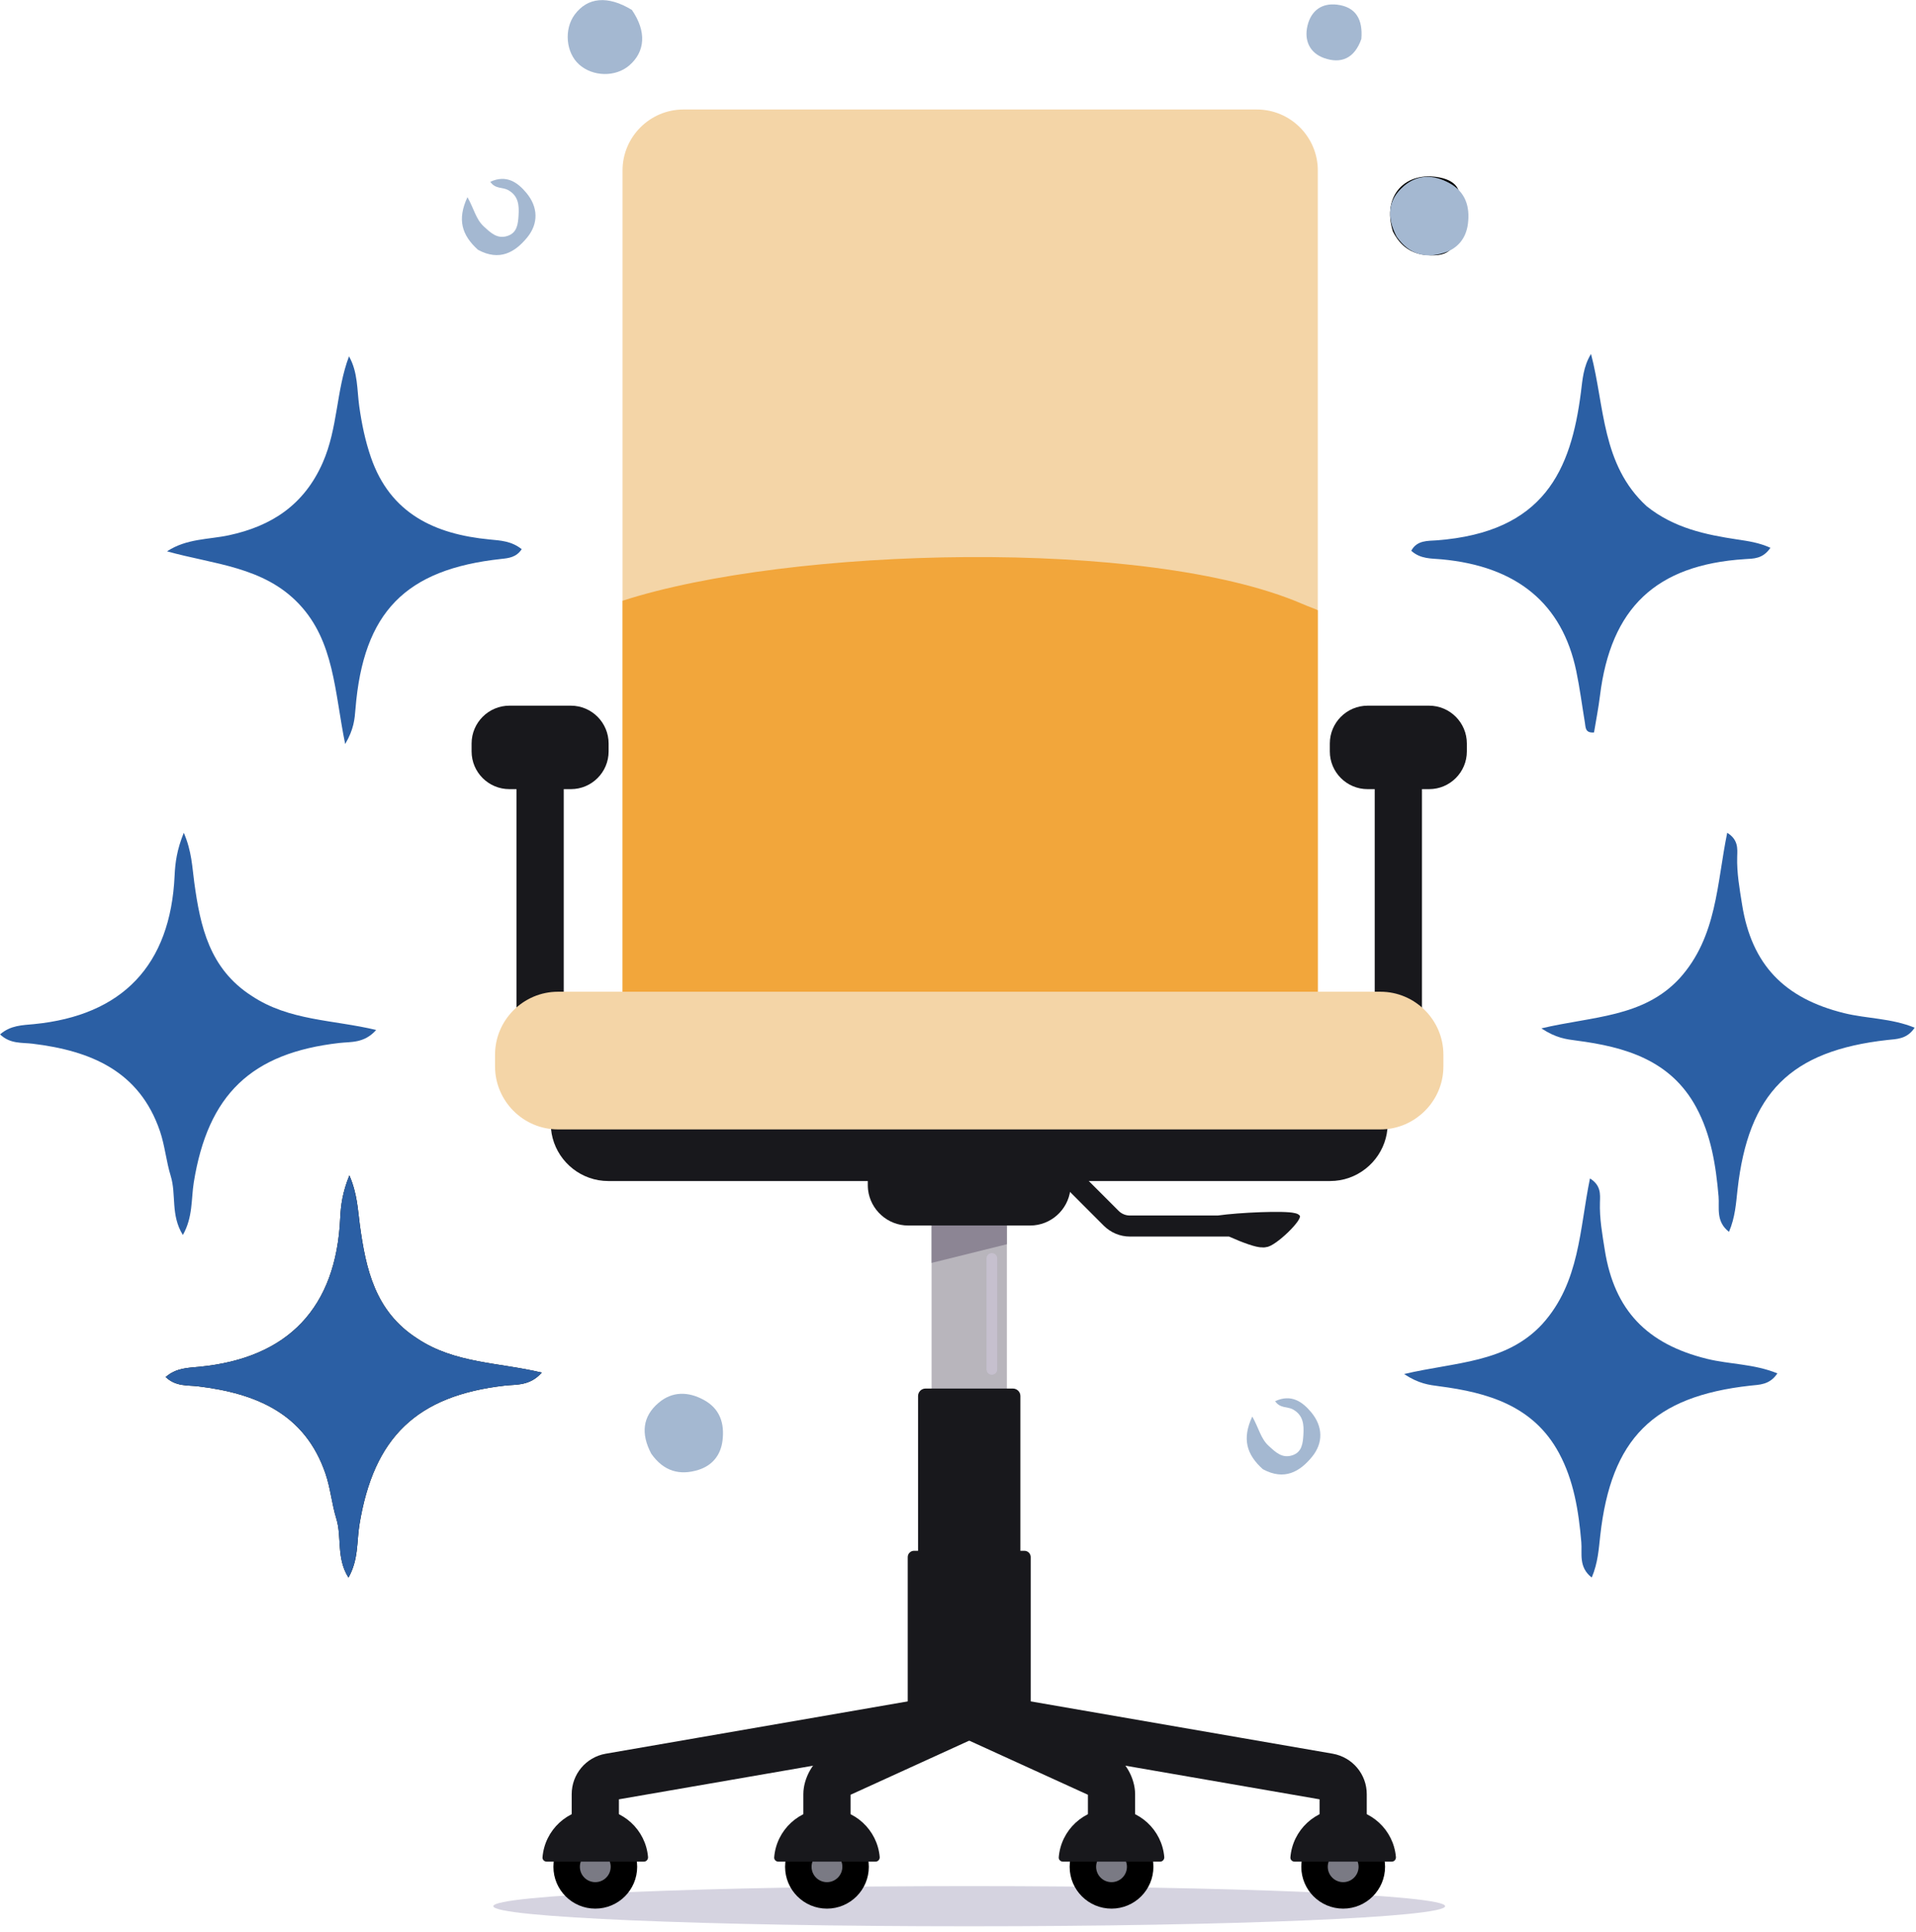
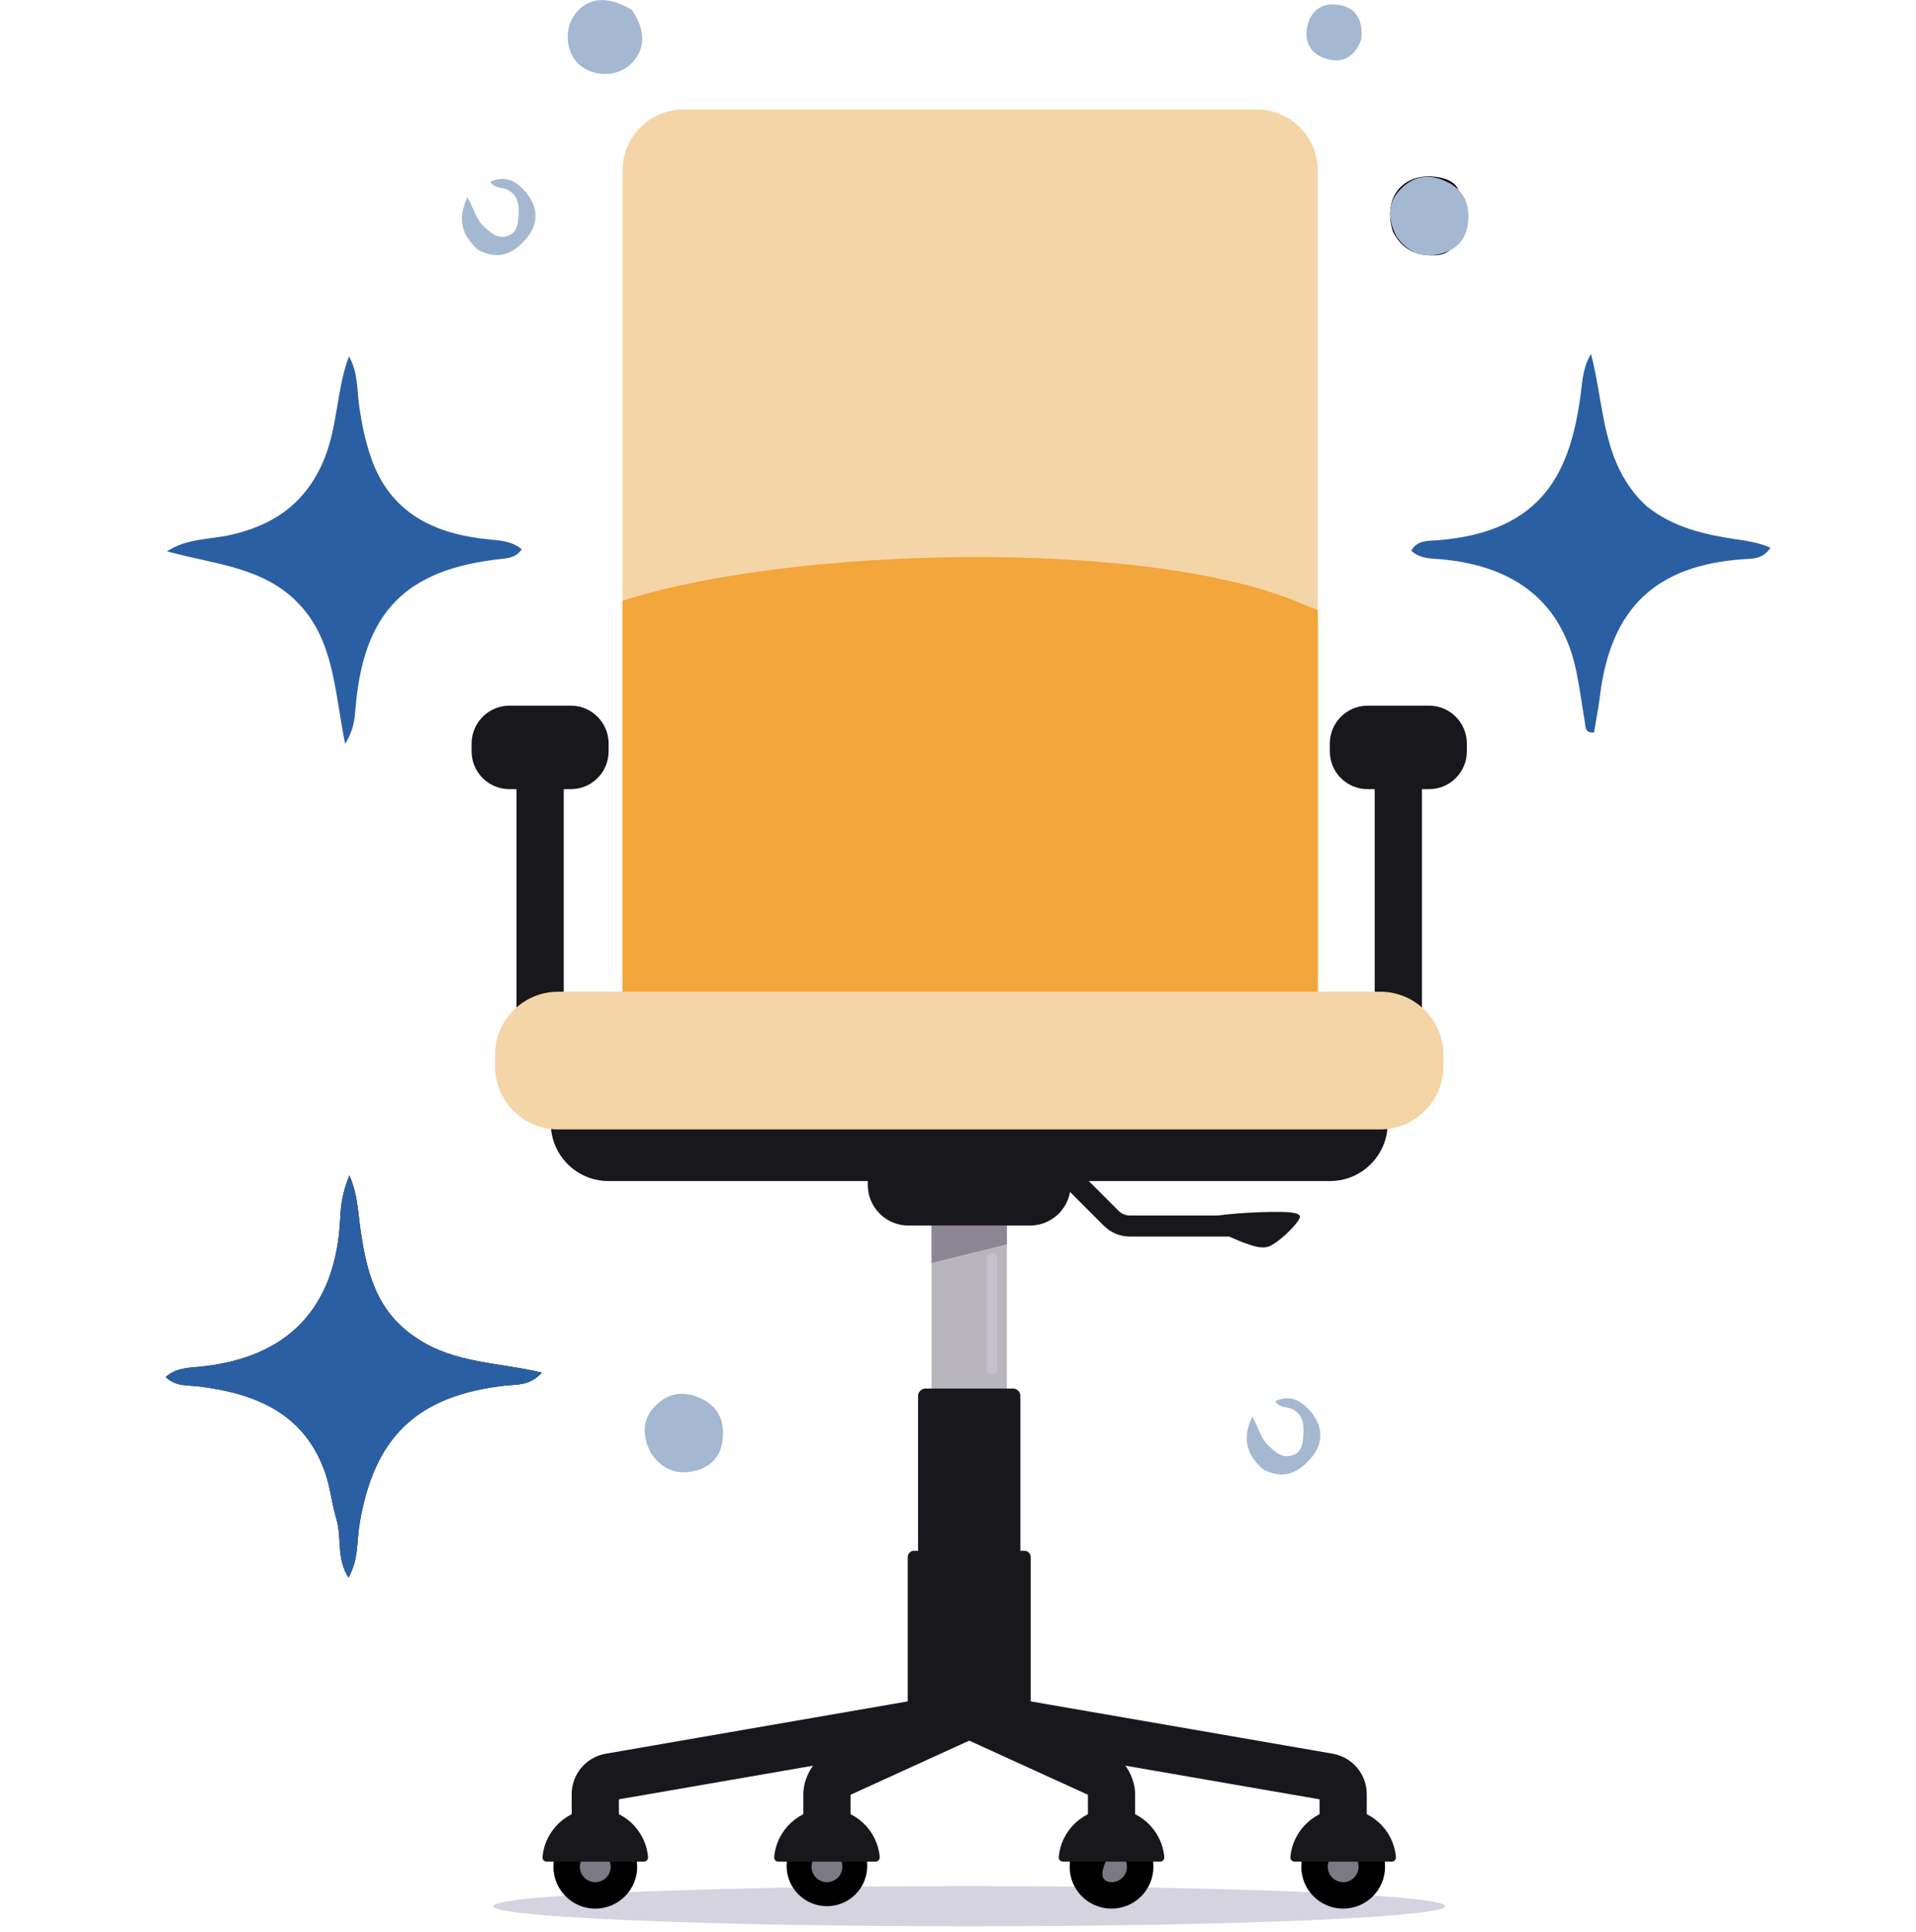
<svg xmlns="http://www.w3.org/2000/svg" width="100%" height="100%" viewBox="0 0 356 359" version="1.1" xml:space="preserve" style="fill-rule:evenodd;clip-rule:evenodd;stroke-linejoin:round;stroke-miterlimit:2;">
  <g transform="matrix(1,0,0,1,-5849.82,-1669.05)">
    <g transform="matrix(1,0,0,1,3959,0)">
      <g transform="matrix(1,0,0,1,-291.098,608)">
        <g transform="matrix(0.784,0,0,0.784,1956.08,843.257)">
          <path d="M386.97,595.045C395.851,600.959 406.197,600.658 416.456,603.111C413.62,606.312 410.444,605.883 407.747,606.19C386.84,608.567 376.601,618.412 373.23,639.227C372.591,643.175 373.049,647.449 370.643,651.701C367.707,647.022 369.116,642.101 367.771,637.745C366.697,634.266 366.384,630.542 365.213,627.103C360.327,612.761 348.693,608.028 335.031,606.369C332.478,606.059 329.745,606.465 327.32,604.164C329.818,601.974 332.657,601.99 335.324,601.73C356.341,599.684 367.71,587.74 368.685,566.552C368.828,563.431 369.231,560.389 370.861,556.373C372.762,560.807 372.848,564.516 373.343,568.145C374.762,578.542 376.917,588.599 386.97,595.045Z" style="fill-rule:nonzero;" />
          <g transform="matrix(1,0,0,1,-39.245,-81.206)">
-             <path d="M386.97,595.045C395.851,600.959 406.197,600.658 416.456,603.111C413.62,606.312 410.444,605.883 407.747,606.19C386.84,608.567 376.601,618.412 373.23,639.227C372.591,643.175 373.049,647.449 370.643,651.701C367.707,647.022 369.116,642.101 367.771,637.745C366.697,634.266 366.384,630.542 365.213,627.103C360.327,612.761 348.693,608.028 335.031,606.369C332.478,606.059 329.745,606.465 327.32,604.164C329.818,601.974 332.657,601.99 335.324,601.73C356.341,599.684 367.71,587.74 368.685,566.552C368.828,563.431 369.231,560.389 370.861,556.373C372.762,560.807 372.848,564.516 373.343,568.145C374.762,578.542 376.917,588.599 386.97,595.045Z" style="fill:rgb(43,95,164);fill-rule:nonzero;" />
-           </g>
-           <path d="M653.598,591.582C662.495,581.711 662.388,569.097 664.873,557.094C667.525,558.747 667.292,560.878 667.235,562.729C667.115,566.588 667.794,570.338 668.392,574.102C670.661,588.368 678.399,596.348 692.601,599.85C697.974,601.175 703.701,601.016 709.288,603.294C707.455,606.061 704.982,605.966 702.836,606.205C679.858,608.762 669.865,618.751 667.307,641.749C666.952,644.935 666.767,648.2 665.293,651.683C662.107,649.202 663.054,645.986 662.821,643.285C662.188,635.944 661.052,628.706 657.532,622.183C651.481,610.971 640.694,607.846 629.135,606.345C626.701,606.029 624.322,605.755 620.821,603.454C632.929,600.579 644.998,600.903 653.598,591.582Z" style="fill:rgb(43,95,164);fill-rule:nonzero;" />
+             </g>
          <g transform="matrix(1,0,0,1,32.529,-81.927)">
-             <path d="M653.598,591.582C662.495,581.711 662.388,569.097 664.873,557.094C667.525,558.747 667.292,560.878 667.235,562.729C667.115,566.588 667.794,570.338 668.392,574.102C670.661,588.368 678.399,596.348 692.601,599.85C697.974,601.175 703.701,601.016 709.288,603.294C707.455,606.061 704.982,605.966 702.836,606.205C679.858,608.762 669.865,618.751 667.307,641.749C666.952,644.935 666.767,648.2 665.293,651.683C662.107,649.202 663.054,645.986 662.821,643.285C662.188,635.944 661.052,628.706 657.532,622.183C651.481,610.971 640.694,607.846 629.135,606.345C626.701,606.029 624.322,605.755 620.821,603.454C632.929,600.579 644.998,600.903 653.598,591.582Z" style="fill:rgb(43,95,164);fill-rule:nonzero;" />
-           </g>
+             </g>
          <path d="M678.283,397.752C684.785,402.97 692.269,404.525 699.87,405.668C702.432,406.053 704.936,406.402 707.639,407.629C705.806,410.314 703.613,410.179 701.527,410.315C680.535,411.682 669.797,421.854 667.239,442.727C666.88,445.655 666.3,448.556 665.836,451.39C663.709,451.574 663.858,450.195 663.676,449.104C662.993,445.01 662.469,440.884 661.622,436.825C658.289,420.86 647.575,412.016 629.726,410.361C627.279,410.134 624.721,410.325 622.521,408.333C623.875,405.786 626.474,406.017 628.536,405.862C654.082,403.936 660.355,389.165 662.715,370.882C663.108,367.831 663.261,364.718 665.12,361.684C668.378,374.071 667.579,387.89 678.283,397.752Z" style="fill:rgb(43,95,164);fill-rule:nonzero;" />
          <path d="M364.54,387.46C368.162,379.228 367.709,370.373 370.77,362.254C372.91,366.04 372.65,370.193 373.202,374.12C373.785,378.256 374.617,382.293 375.97,386.211C380.57,399.523 391.088,404.403 404.053,405.653C406.663,405.904 409.263,406.012 411.702,407.958C410.415,409.889 408.647,410.075 406.881,410.265C384.095,412.715 374.172,422.906 372.306,445.782C372.11,448.188 371.951,450.598 369.862,454.133C367.332,441.7 367.3,429.826 358.927,420.955C350.514,412.04 338.616,411.556 327.648,408.465C332.316,405.397 337.506,405.695 342.341,404.653C352.407,402.484 360.133,397.472 364.54,387.46Z" style="fill:rgb(43,95,164);fill-rule:nonzero;" />
          <path d="M386.97,595.045C395.851,600.959 406.197,600.658 416.456,603.111C413.62,606.312 410.444,605.883 407.747,606.19C386.84,608.567 376.601,618.412 373.23,639.227C372.591,643.175 373.049,647.449 370.643,651.701C367.707,647.022 369.116,642.101 367.771,637.745C366.697,634.266 366.384,630.542 365.213,627.103C360.327,612.761 348.693,608.028 335.031,606.369C332.478,606.059 329.745,606.465 327.32,604.164C329.818,601.974 332.657,601.99 335.324,601.73C356.341,599.684 367.71,587.74 368.685,566.552C368.828,563.431 369.231,560.389 370.861,556.373C372.762,560.807 372.848,564.516 373.343,568.145C374.762,578.542 376.917,588.599 386.97,595.045Z" style="fill:rgb(43,95,164);fill-rule:nonzero;" />
          <path d="M442.391,622.313C439.917,617.602 440.328,613.53 444.12,610.291C447.371,607.515 451.141,607.574 454.822,609.564C458.695,611.659 459.808,615.146 459.284,619.278C458.844,622.739 456.813,625.154 453.583,626.165C449.23,627.527 445.375,626.584 442.391,622.313Z" style="fill:rgb(164,184,209);fill-rule:nonzero;" />
          <path d="M618.169,332.645C615.482,324.125 621.202,318.208 629.385,319.895C633.623,320.768 635,323.531 633.178,327.33C632.567,328.604 632.382,329.767 632.659,331.154C633.723,336.473 631.672,338.717 626.234,338.269C622.636,337.972 619.969,336.243 618.169,332.645Z" style="fill-rule:nonzero;" />
          <g transform="matrix(1,0,0,1,0,-14.032)">
            <path d="M437.82,294.19C441.331,299.297 440.981,304.089 437.177,307.351C433.924,310.14 428.553,310.029 425.293,307.104C422.167,304.3 421.683,298.756 424.261,295.284C427.308,291.18 432.087,290.686 437.82,294.19Z" style="fill:rgb(164,184,209);fill-rule:nonzero;" />
          </g>
          <g transform="matrix(1,0,0,1,0,-11.48)">
            <path d="M610.692,298.507C609.058,303.185 605.828,304.453 601.848,303.035C598.47,301.831 597.082,298.872 597.931,295.348C598.784,291.812 601.3,289.944 604.944,290.384C609.393,290.922 611.075,293.872 610.692,298.507Z" style="fill:rgb(164,184,209);fill-rule:nonzero;" />
          </g>
          <path d="M401.34,337.003C397.508,333.536 396.355,329.845 398.844,324.522C400.396,327.286 400.847,329.754 402.706,331.456C404.372,332.981 405.902,334.504 408.324,333.718C410.654,332.961 410.829,330.822 410.955,328.819C411.104,326.44 410.942,324.183 408.436,322.818C407.169,322.128 405.428,322.629 404.255,320.884C408.092,319.115 410.746,321.025 412.834,323.544C415.578,326.855 415.727,330.744 413.003,334.073C410.113,337.605 406.441,339.77 401.34,337.003Z" style="fill:rgb(164,184,209);fill-rule:nonzero;" />
          <g transform="matrix(1,0,0,1,186,289)">
            <path d="M401.34,337.003C397.508,333.536 396.355,329.845 398.844,324.522C400.396,327.286 400.847,329.754 402.706,331.456C404.372,332.981 405.902,334.504 408.324,333.718C410.654,332.961 410.829,330.822 410.955,328.819C411.104,326.44 410.942,324.183 408.436,322.818C407.169,322.128 405.428,322.629 404.255,320.884C408.092,319.115 410.746,321.025 412.834,323.544C415.578,326.855 415.727,330.744 413.003,334.073C410.113,337.605 406.441,339.77 401.34,337.003Z" style="fill:rgb(164,184,209);fill-rule:nonzero;" />
          </g>
          <g transform="matrix(1,0,0,1,176.661,-288.42)">
            <path d="M442.391,622.313C439.917,617.602 440.328,613.53 444.12,610.291C447.371,607.515 451.141,607.574 454.822,609.564C458.695,611.659 459.808,615.146 459.284,619.278C458.844,622.739 456.813,625.154 453.583,626.165C449.23,627.527 445.375,626.584 442.391,622.313Z" style="fill:rgb(164,184,209);fill-rule:nonzero;" />
          </g>
        </g>
        <g transform="matrix(0.299,0,0,0.299,1990.01,974.847)">
          <path d="M1539.86,1472.9C1539.86,1479.8 1407.45,1485.39 1244.12,1485.39C1080.79,1485.39 948.389,1479.8 948.389,1472.9C948.389,1466.01 1080.79,1460.42 1244.12,1460.42C1407.45,1460.42 1539.86,1466.01 1539.86,1472.9Z" style="fill:rgb(213,211,224);fill-rule:nonzero;" />
          <rect x="962.786" y="757.038" width="29.356" height="195.7" style="fill:rgb(24,24,28);fill-rule:nonzero;" />
          <path d="M1020.04,750.377L1020.04,755.263C1020.04,768.212 1009.53,778.719 996.581,778.719L958.385,778.719C945.396,778.719 934.889,768.212 934.889,755.263L934.889,750.377C934.889,737.387 945.435,726.84 958.425,726.84L996.54,726.84C1009.53,726.84 1020.04,737.387 1020.04,750.377Z" style="fill:rgb(24,24,28);fill-rule:nonzero;" />
          <rect x="1496.1" y="757.038" width="29.36" height="195.7" style="fill:rgb(24,24,28);fill-rule:nonzero;" />
          <path d="M1553.36,750.377L1553.36,755.263C1553.36,768.212 1542.85,778.719 1529.9,778.719L1491.7,778.719C1478.71,778.719 1468.21,768.212 1468.21,755.263L1468.21,750.377C1468.21,737.387 1478.75,726.84 1491.74,726.84L1529.86,726.84C1542.85,726.84 1553.36,737.387 1553.36,750.377Z" style="fill:rgb(24,24,28);fill-rule:nonzero;" />
          <path d="M1449.23,1043.49C1448.66,1042.83 1447.6,1042.39 1446.17,1042.14C1440.07,1040.59 1412.01,1041.77 1398.53,1043.69L1344.01,1043.69C1341.36,1043.69 1338.84,1042.67 1336.97,1040.8L1325.32,1029.15L1306.46,1010.34L1297.3,1019.54L1327.72,1050C1332.12,1054.36 1337.86,1056.76 1344.01,1056.76L1405.58,1056.76C1413.72,1060.43 1422.6,1063.68 1425.9,1063.44C1426.3,1063.48 1426.67,1063.56 1427.08,1063.52C1427.69,1063.52 1428.3,1063.44 1428.83,1063.28C1434.53,1062.95 1452.69,1045.16 1449.23,1043.49Z" style="fill:rgb(24,24,28);fill-rule:nonzero;" />
          <rect x="1220.73" y="1027.92" width="46.78" height="152.469" style="fill:rgb(184,181,188);fill-rule:nonzero;" />
          <path d="M1220.73,1073.14L1267.51,1061.53L1267.51,1049.91L1220.73,1049.91L1220.73,1073.14Z" style="fill:rgb(140,133,148);fill-rule:nonzero;" />
          <path d="M1258.19,1067.03C1260.02,1067.03 1261.52,1068.53 1261.52,1070.35L1261.52,1139.33C1261.52,1141.16 1260.02,1142.65 1258.19,1142.65C1256.37,1142.65 1254.87,1141.16 1254.87,1139.33L1254.87,1070.35C1254.87,1068.53 1256.37,1067.03 1258.19,1067.03Z" style="fill:rgb(198,192,206);fill-rule:nonzero;" />
          <path d="M1504.15,985.854L1504.15,986.539C1504.15,987.744 1504.09,988.95 1503.96,990.156C1503.79,992.014 1503.43,993.839 1502.98,995.599C1498.94,1010.92 1484.92,1022.26 1468.43,1022.26L1019.84,1022.26C1003.31,1022.26 989.3,1010.92 985.259,995.599C984.803,993.839 984.444,992.014 984.28,990.156C984.15,988.95 984.085,987.744 984.085,986.539L984.085,985.854C984.085,966.234 1000.19,950.134 1019.84,950.134L1468.43,950.134C1488.05,950.134 1504.15,966.234 1504.15,985.854Z" style="fill:rgb(24,24,28);fill-rule:nonzero;" />
          <path d="M1307.13,1019.78L1307.13,1024.77C1307.13,1025.75 1307.07,1026.72 1306.97,1027.7C1305.5,1040.15 1294.85,1049.9 1281.97,1049.9L1206.26,1049.9C1193.39,1049.9 1182.73,1040.15 1181.26,1027.7C1181.17,1026.72 1181.1,1025.75 1181.1,1024.77L1181.1,1019.78C1181.1,1005.93 1192.41,994.621 1206.26,994.621L1281.97,994.621C1295.83,994.621 1307.13,1005.93 1307.13,1019.78Z" style="fill:rgb(24,24,28);fill-rule:nonzero;" />
          <path d="M1271.26,1364.18L1216.98,1364.18C1214.41,1364.18 1212.33,1362.1 1212.33,1359.53L1212.33,1155.86C1212.33,1153.29 1214.41,1151.21 1216.98,1151.21L1271.26,1151.21C1273.83,1151.21 1275.92,1153.29 1275.92,1155.86L1275.92,1359.53C1275.92,1362.1 1273.83,1364.18 1271.26,1364.18Z" style="fill:rgb(24,24,28);fill-rule:nonzero;" />
          <path d="M1278.41,1368.3L1209.84,1368.3C1207.67,1368.3 1205.91,1366.54 1205.91,1364.38L1205.91,1255.96C1205.91,1253.79 1207.67,1252.04 1209.84,1252.04L1278.41,1252.04C1280.57,1252.04 1282.33,1253.79 1282.33,1255.96L1282.33,1364.38C1282.33,1366.54 1280.57,1368.3 1278.41,1368.3Z" style="fill:rgb(24,24,28);fill-rule:nonzero;" />
          <path d="M1036.82,1447.85C1036.82,1434.01 1025.6,1422.79 1011.76,1422.79C997.923,1422.79 986.705,1434.01 986.705,1447.85C986.705,1461.69 997.923,1472.9 1011.76,1472.9C1025.6,1472.9 1036.82,1461.69 1036.82,1447.85Z" style="fill-rule:nonzero;" />
          <path d="M1020.98,1447.85C1020.98,1442.76 1016.85,1438.63 1011.76,1438.63C1006.67,1438.63 1002.54,1442.76 1002.54,1447.85C1002.54,1452.94 1006.67,1457.07 1011.76,1457.07C1016.85,1457.07 1020.98,1452.94 1020.98,1447.85Z" style="fill:rgb(50,40,61);fill-rule:nonzero;" />
          <path d="M1180.76,1447.85C1180.76,1434.01 1169.55,1422.79 1155.71,1422.79C1141.87,1422.79 1130.65,1434.01 1130.65,1447.85C1130.65,1461.69 1141.87,1472.9 1155.71,1472.9C1169.55,1472.9 1180.76,1461.69 1180.76,1447.85Z" style="fill-rule:nonzero;" />
          <path d="M1164.93,1447.85C1164.93,1442.76 1160.8,1438.63 1155.71,1438.63C1150.62,1438.63 1146.49,1442.76 1146.49,1447.85C1146.49,1452.94 1150.62,1457.07 1155.71,1457.07C1160.8,1457.07 1164.93,1452.94 1164.93,1447.85Z" style="fill:rgb(50,40,61);fill-rule:nonzero;" />
          <path d="M1026.43,1433.64L997.095,1433.64L997.095,1403.29C997.095,1390.95 1005.91,1380.38 1018.05,1378.18L1241.63,1339.44L1246.63,1368.34L1026.43,1406.49L1026.43,1433.64Z" style="fill:rgb(24,24,28);fill-rule:nonzero;" />
          <path d="M1170.38,1433.64L1141.04,1433.64L1141.04,1403.29C1141.04,1393.09 1147.59,1381.81 1155.63,1378.14L1238.04,1340.55L1250.22,1367.24L1170.39,1403.65C1170.38,1403.66 1170.38,1403.67 1170.38,1403.68L1170.38,1433.64Z" style="fill:rgb(24,24,28);fill-rule:nonzero;" />
          <path d="M1491.16,1433.64L1461.83,1433.64L1461.83,1406.49L1241.63,1368.34L1246.63,1339.44L1470.08,1378.15C1482.35,1380.38 1491.16,1390.95 1491.16,1403.29L1491.16,1433.64Z" style="fill:rgb(24,24,28);fill-rule:nonzero;" />
          <path d="M1347.21,1433.64L1317.88,1433.64L1317.88,1403.68C1317.88,1403.67 1317.87,1403.66 1317.87,1403.65L1238.04,1367.24L1250.22,1340.55L1332.63,1378.14C1340.67,1381.81 1347.21,1393.09 1347.21,1403.29L1347.21,1433.64Z" style="fill:rgb(24,24,28);fill-rule:nonzero;" />
          <path d="M1037.78,1448.4C1037.78,1434.03 1026.13,1422.38 1011.75,1422.38C997.384,1422.38 985.733,1434.03 985.733,1448.4C985.733,1462.77 997.384,1474.42 1011.75,1474.42C1026.13,1474.42 1037.78,1462.77 1037.78,1448.4Z" style="fill-rule:nonzero;" />
          <path d="M1021.33,1448.4C1021.33,1443.11 1017.04,1438.83 1011.75,1438.83C1006.47,1438.83 1002.18,1443.11 1002.18,1448.4C1002.18,1453.69 1006.47,1457.97 1011.75,1457.97C1017.04,1457.97 1021.33,1453.69 1021.33,1448.4Z" style="fill:rgb(122,122,132);fill-rule:nonzero;" />
          <path d="M1041.96,1445.21L981.521,1445.21C980.064,1445.21 978.84,1443.99 978.957,1442.54C980.315,1425.61 994.478,1412.3 1011.76,1412.3C1028.95,1412.3 1043.07,1425.49 1044.53,1442.31C1044.67,1443.85 1043.51,1445.21 1041.96,1445.21Z" style="fill:rgb(24,24,28);fill-rule:nonzero;" />
-           <path d="M1181.74,1448.4C1181.74,1434.03 1170.09,1422.38 1155.72,1422.38C1141.35,1422.38 1129.7,1434.03 1129.7,1448.4C1129.7,1462.77 1141.35,1474.42 1155.72,1474.42C1170.09,1474.42 1181.74,1462.77 1181.74,1448.4Z" style="fill-rule:nonzero;" />
          <path d="M1165.29,1448.4C1165.29,1443.11 1161,1438.83 1155.72,1438.83C1150.43,1438.83 1146.15,1443.11 1146.15,1448.4C1146.15,1453.69 1150.43,1457.97 1155.72,1457.97C1161,1457.97 1165.29,1453.69 1165.29,1448.4Z" style="fill:rgb(122,122,132);fill-rule:nonzero;" />
          <path d="M1185.92,1445.21L1125.48,1445.21C1124.03,1445.21 1122.8,1443.99 1122.92,1442.54C1124.28,1425.61 1138.44,1412.3 1155.72,1412.3C1172.92,1412.3 1187.03,1425.49 1188.5,1442.31C1188.63,1443.85 1187.47,1445.21 1185.92,1445.21Z" style="fill:rgb(24,24,28);fill-rule:nonzero;" />
          <path d="M1357.18,1447.85C1357.18,1434.01 1345.96,1422.79 1332.13,1422.79C1318.29,1422.79 1307.07,1434.01 1307.07,1447.85C1307.07,1461.69 1318.29,1472.9 1332.13,1472.9C1345.96,1472.9 1357.18,1461.69 1357.18,1447.85Z" style="fill-rule:nonzero;" />
          <path d="M1341.34,1447.85C1341.34,1442.76 1337.22,1438.63 1332.13,1438.63C1327.04,1438.63 1322.91,1442.76 1322.91,1447.85C1322.91,1452.94 1327.04,1457.07 1332.13,1457.07C1337.22,1457.07 1341.34,1452.94 1341.34,1447.85Z" style="fill:rgb(50,40,61);fill-rule:nonzero;" />
          <path d="M1501.13,1447.85C1501.13,1434.01 1489.91,1422.79 1476.08,1422.79C1462.24,1422.79 1451.02,1434.01 1451.02,1447.85C1451.02,1461.69 1462.24,1472.9 1476.08,1472.9C1489.91,1472.9 1501.13,1461.69 1501.13,1447.85Z" style="fill-rule:nonzero;" />
          <path d="M1485.29,1447.85C1485.29,1442.76 1481.17,1438.63 1476.08,1438.63C1470.99,1438.63 1466.86,1442.76 1466.86,1447.85C1466.86,1452.94 1470.99,1457.07 1476.08,1457.07C1481.17,1457.07 1485.29,1452.94 1485.29,1447.85Z" style="fill:rgb(50,40,61);fill-rule:nonzero;" />
          <path d="M1358.58,1448.4C1358.58,1434.03 1346.93,1422.38 1332.56,1422.38C1318.18,1422.38 1306.53,1434.03 1306.53,1448.4C1306.53,1462.77 1318.18,1474.42 1332.56,1474.42C1346.93,1474.42 1358.58,1462.77 1358.58,1448.4Z" style="fill-rule:nonzero;" />
-           <path d="M1342.13,1448.4C1342.13,1443.11 1337.84,1438.83 1332.56,1438.83C1327.27,1438.83 1322.98,1443.11 1322.98,1448.4C1322.98,1453.69 1327.27,1457.97 1332.56,1457.97C1337.84,1457.97 1342.13,1453.69 1342.13,1448.4Z" style="fill:rgb(122,122,132);fill-rule:nonzero;" />
+           <path d="M1342.13,1448.4C1342.13,1443.11 1337.84,1438.83 1332.56,1438.83C1322.98,1453.69 1327.27,1457.97 1332.56,1457.97C1337.84,1457.97 1342.13,1453.69 1342.13,1448.4Z" style="fill:rgb(122,122,132);fill-rule:nonzero;" />
          <path d="M1362.76,1445.21L1302.32,1445.21C1300.87,1445.21 1299.64,1443.99 1299.76,1442.54C1301.12,1425.61 1315.28,1412.3 1332.56,1412.3C1349.75,1412.3 1363.87,1425.49 1365.33,1442.31C1365.47,1443.85 1364.31,1445.21 1362.76,1445.21Z" style="fill:rgb(24,24,28);fill-rule:nonzero;" />
          <path d="M1502.53,1448.4C1502.53,1434.03 1490.88,1422.38 1476.51,1422.38C1462.13,1422.38 1450.48,1434.03 1450.48,1448.4C1450.48,1462.77 1462.13,1474.42 1476.51,1474.42C1490.88,1474.42 1502.53,1462.77 1502.53,1448.4Z" style="fill-rule:nonzero;" />
          <path d="M1486.08,1448.4C1486.08,1443.11 1481.79,1438.83 1476.51,1438.83C1471.22,1438.83 1466.93,1443.11 1466.93,1448.4C1466.93,1453.69 1471.22,1457.97 1476.51,1457.97C1481.79,1457.97 1486.08,1453.69 1486.08,1448.4Z" style="fill:rgb(122,122,132);fill-rule:nonzero;" />
          <path d="M1506.71,1445.21L1446.27,1445.21C1444.81,1445.21 1443.59,1443.99 1443.71,1442.54C1445.07,1425.61 1459.23,1412.3 1476.51,1412.3C1493.71,1412.3 1507.82,1425.49 1509.28,1442.31C1509.42,1443.85 1508.26,1445.21 1506.71,1445.21Z" style="fill:rgb(24,24,28);fill-rule:nonzero;" />
          <path d="M1460.74,394.187L1460.74,948.36C1460.74,969.169 1443.72,986.19 1422.91,986.19L1066.52,986.19C1045.71,986.19 1028.69,969.169 1028.69,948.36L1028.69,394.187C1028.69,373.378 1045.71,356.357 1066.52,356.357L1422.91,356.357C1443.72,356.357 1460.74,373.378 1460.74,394.187Z" style="fill:rgb(244,213,167);fill-rule:nonzero;" />
          <path d="M1460.74,667.548L1460.74,948.36C1460.74,969.169 1443.72,986.19 1422.91,986.19L1066.52,986.19C1045.71,986.19 1028.69,969.169 1028.69,948.36L1028.69,661.643C1132.32,628.089 1354.62,622.225 1450.64,663.394C1456.22,665.837 1459.11,666.611 1460.74,667.548Z" style="fill:rgb(242,166,59);fill-rule:nonzero;" />
          <path d="M1499.67,904.616L988.572,904.616C967.061,904.616 949.462,922.215 949.462,943.726L949.462,951.06C949.462,972.57 967.061,990.17 988.572,990.17L1499.67,990.17C1509.29,990.17 1518.09,986.649 1524.9,980.849C1532.23,974.655 1537.25,965.822 1538.49,955.851C1538.68,954.285 1538.78,952.688 1538.78,951.06L1538.78,943.726C1538.78,922.215 1521.18,904.616 1499.67,904.616Z" style="fill:rgb(244,213,167);fill-rule:nonzero;" />
        </g>
      </g>
    </g>
  </g>
</svg>